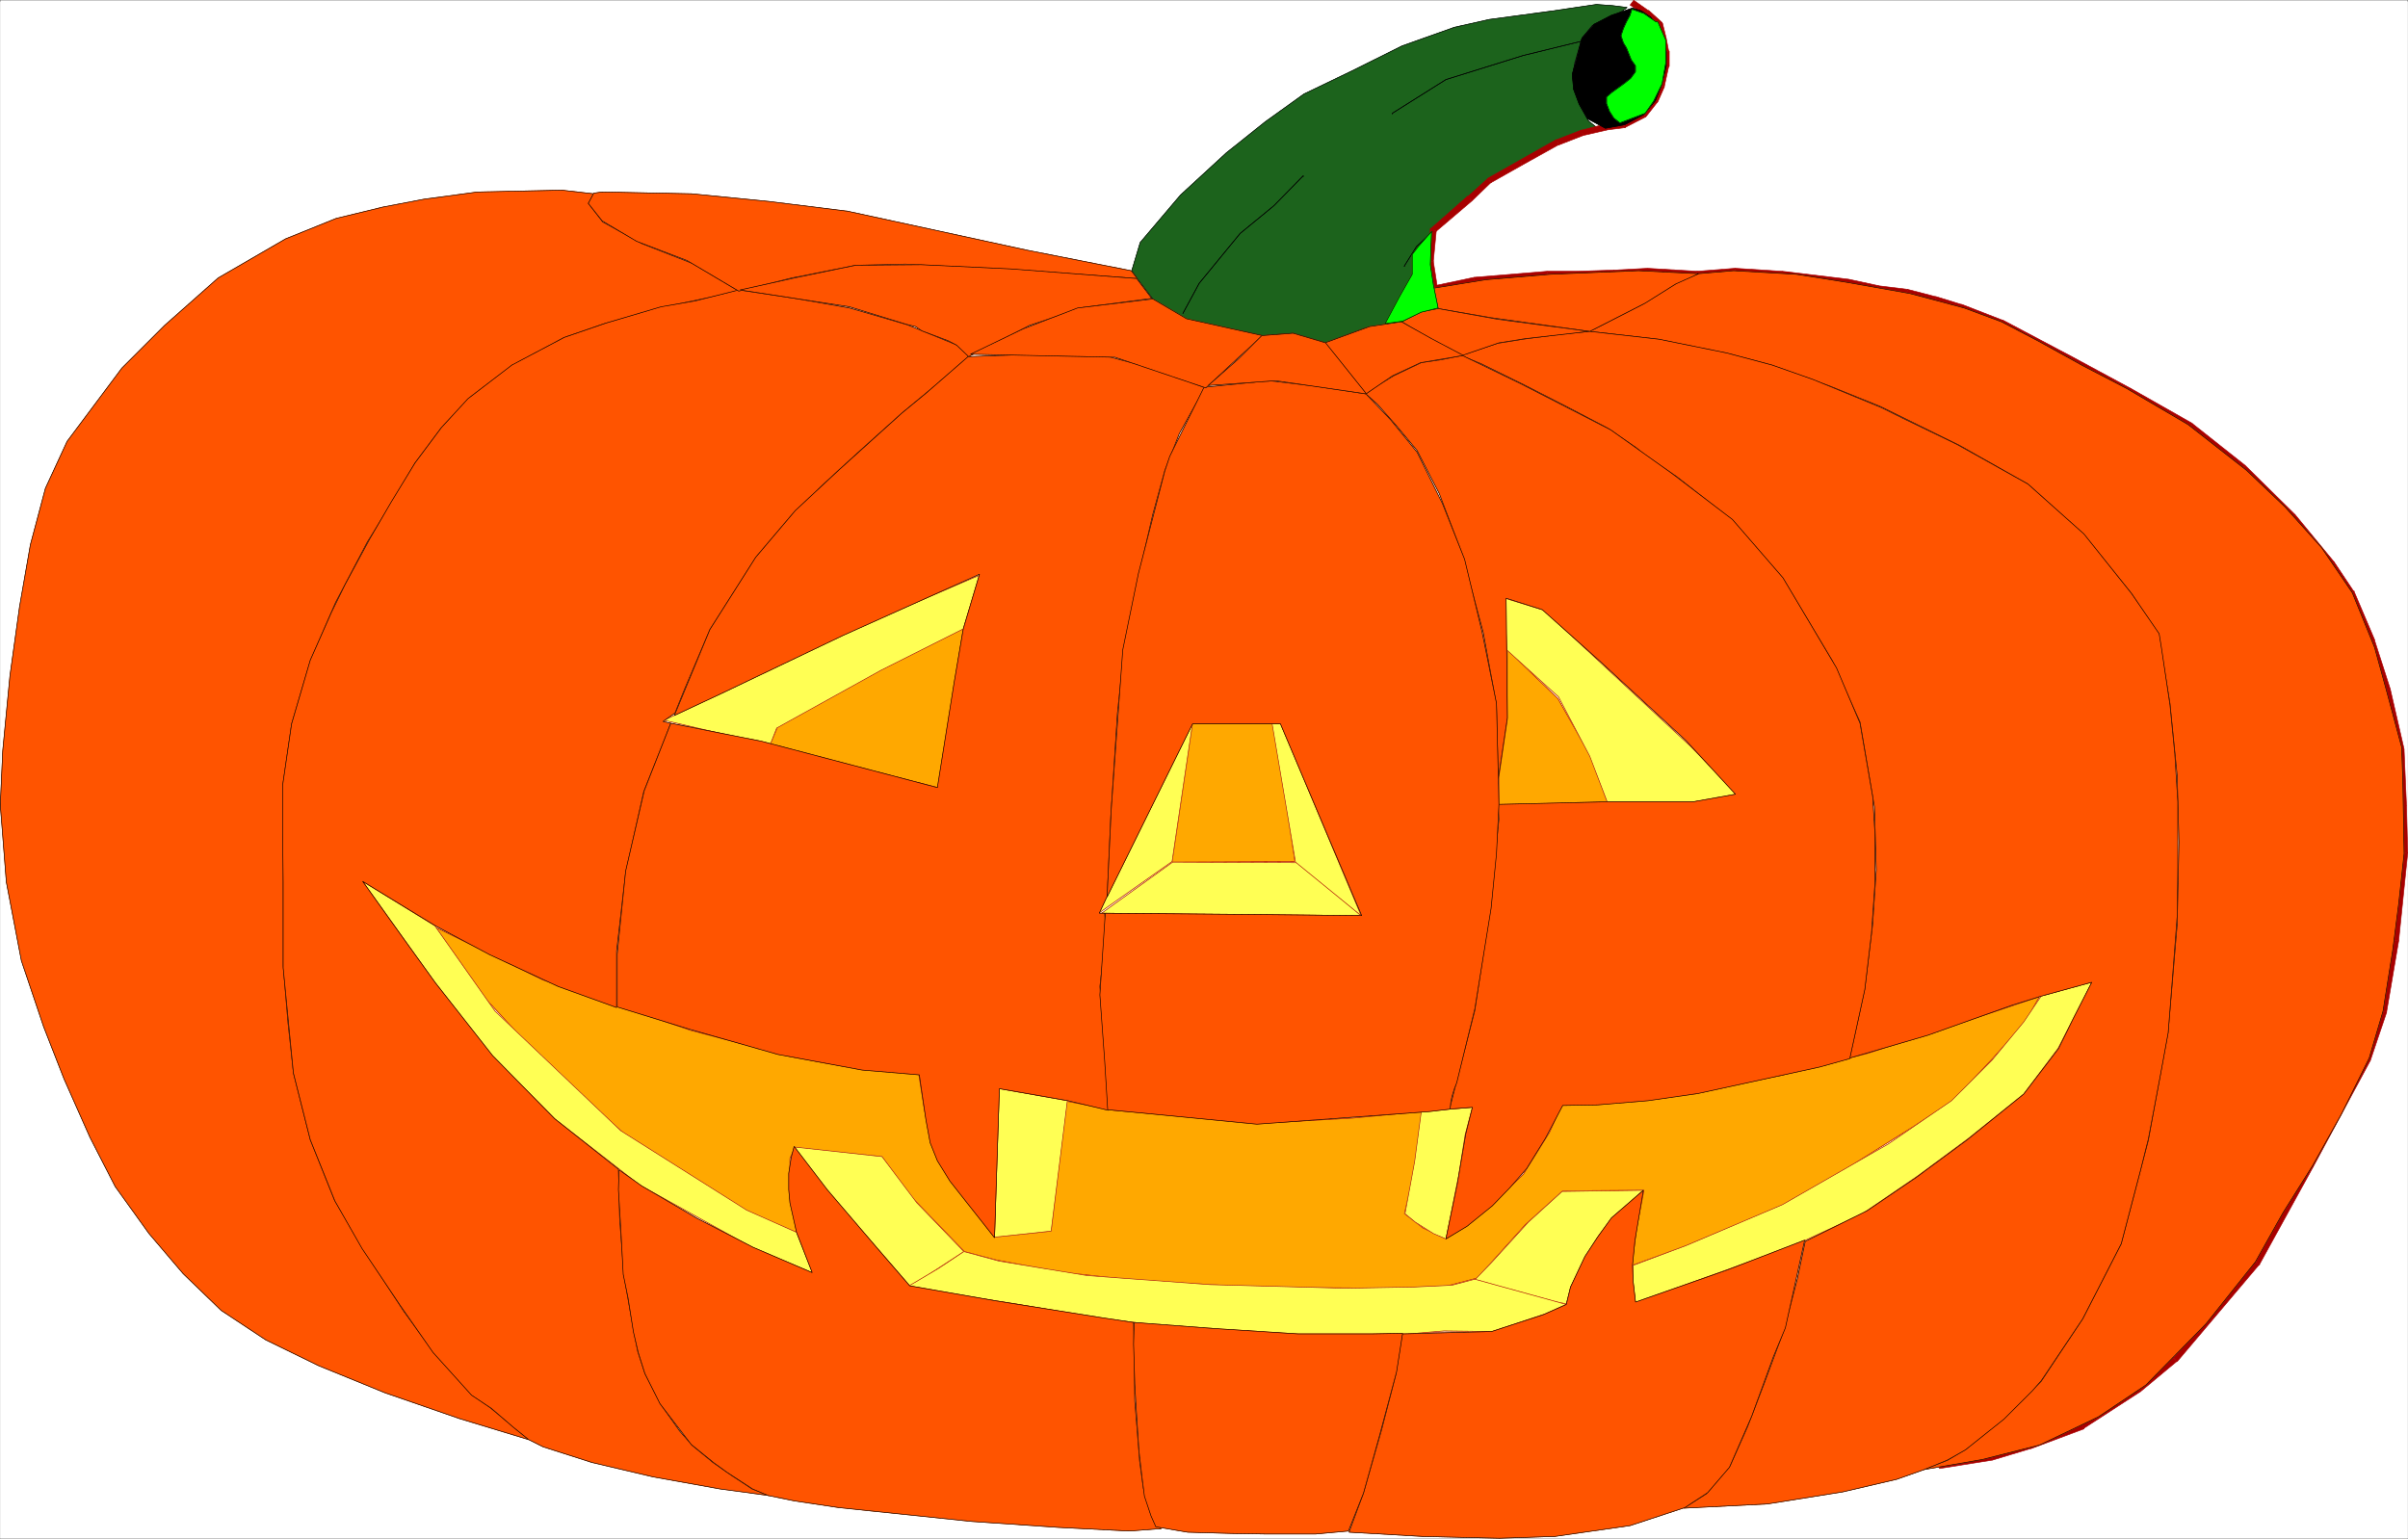
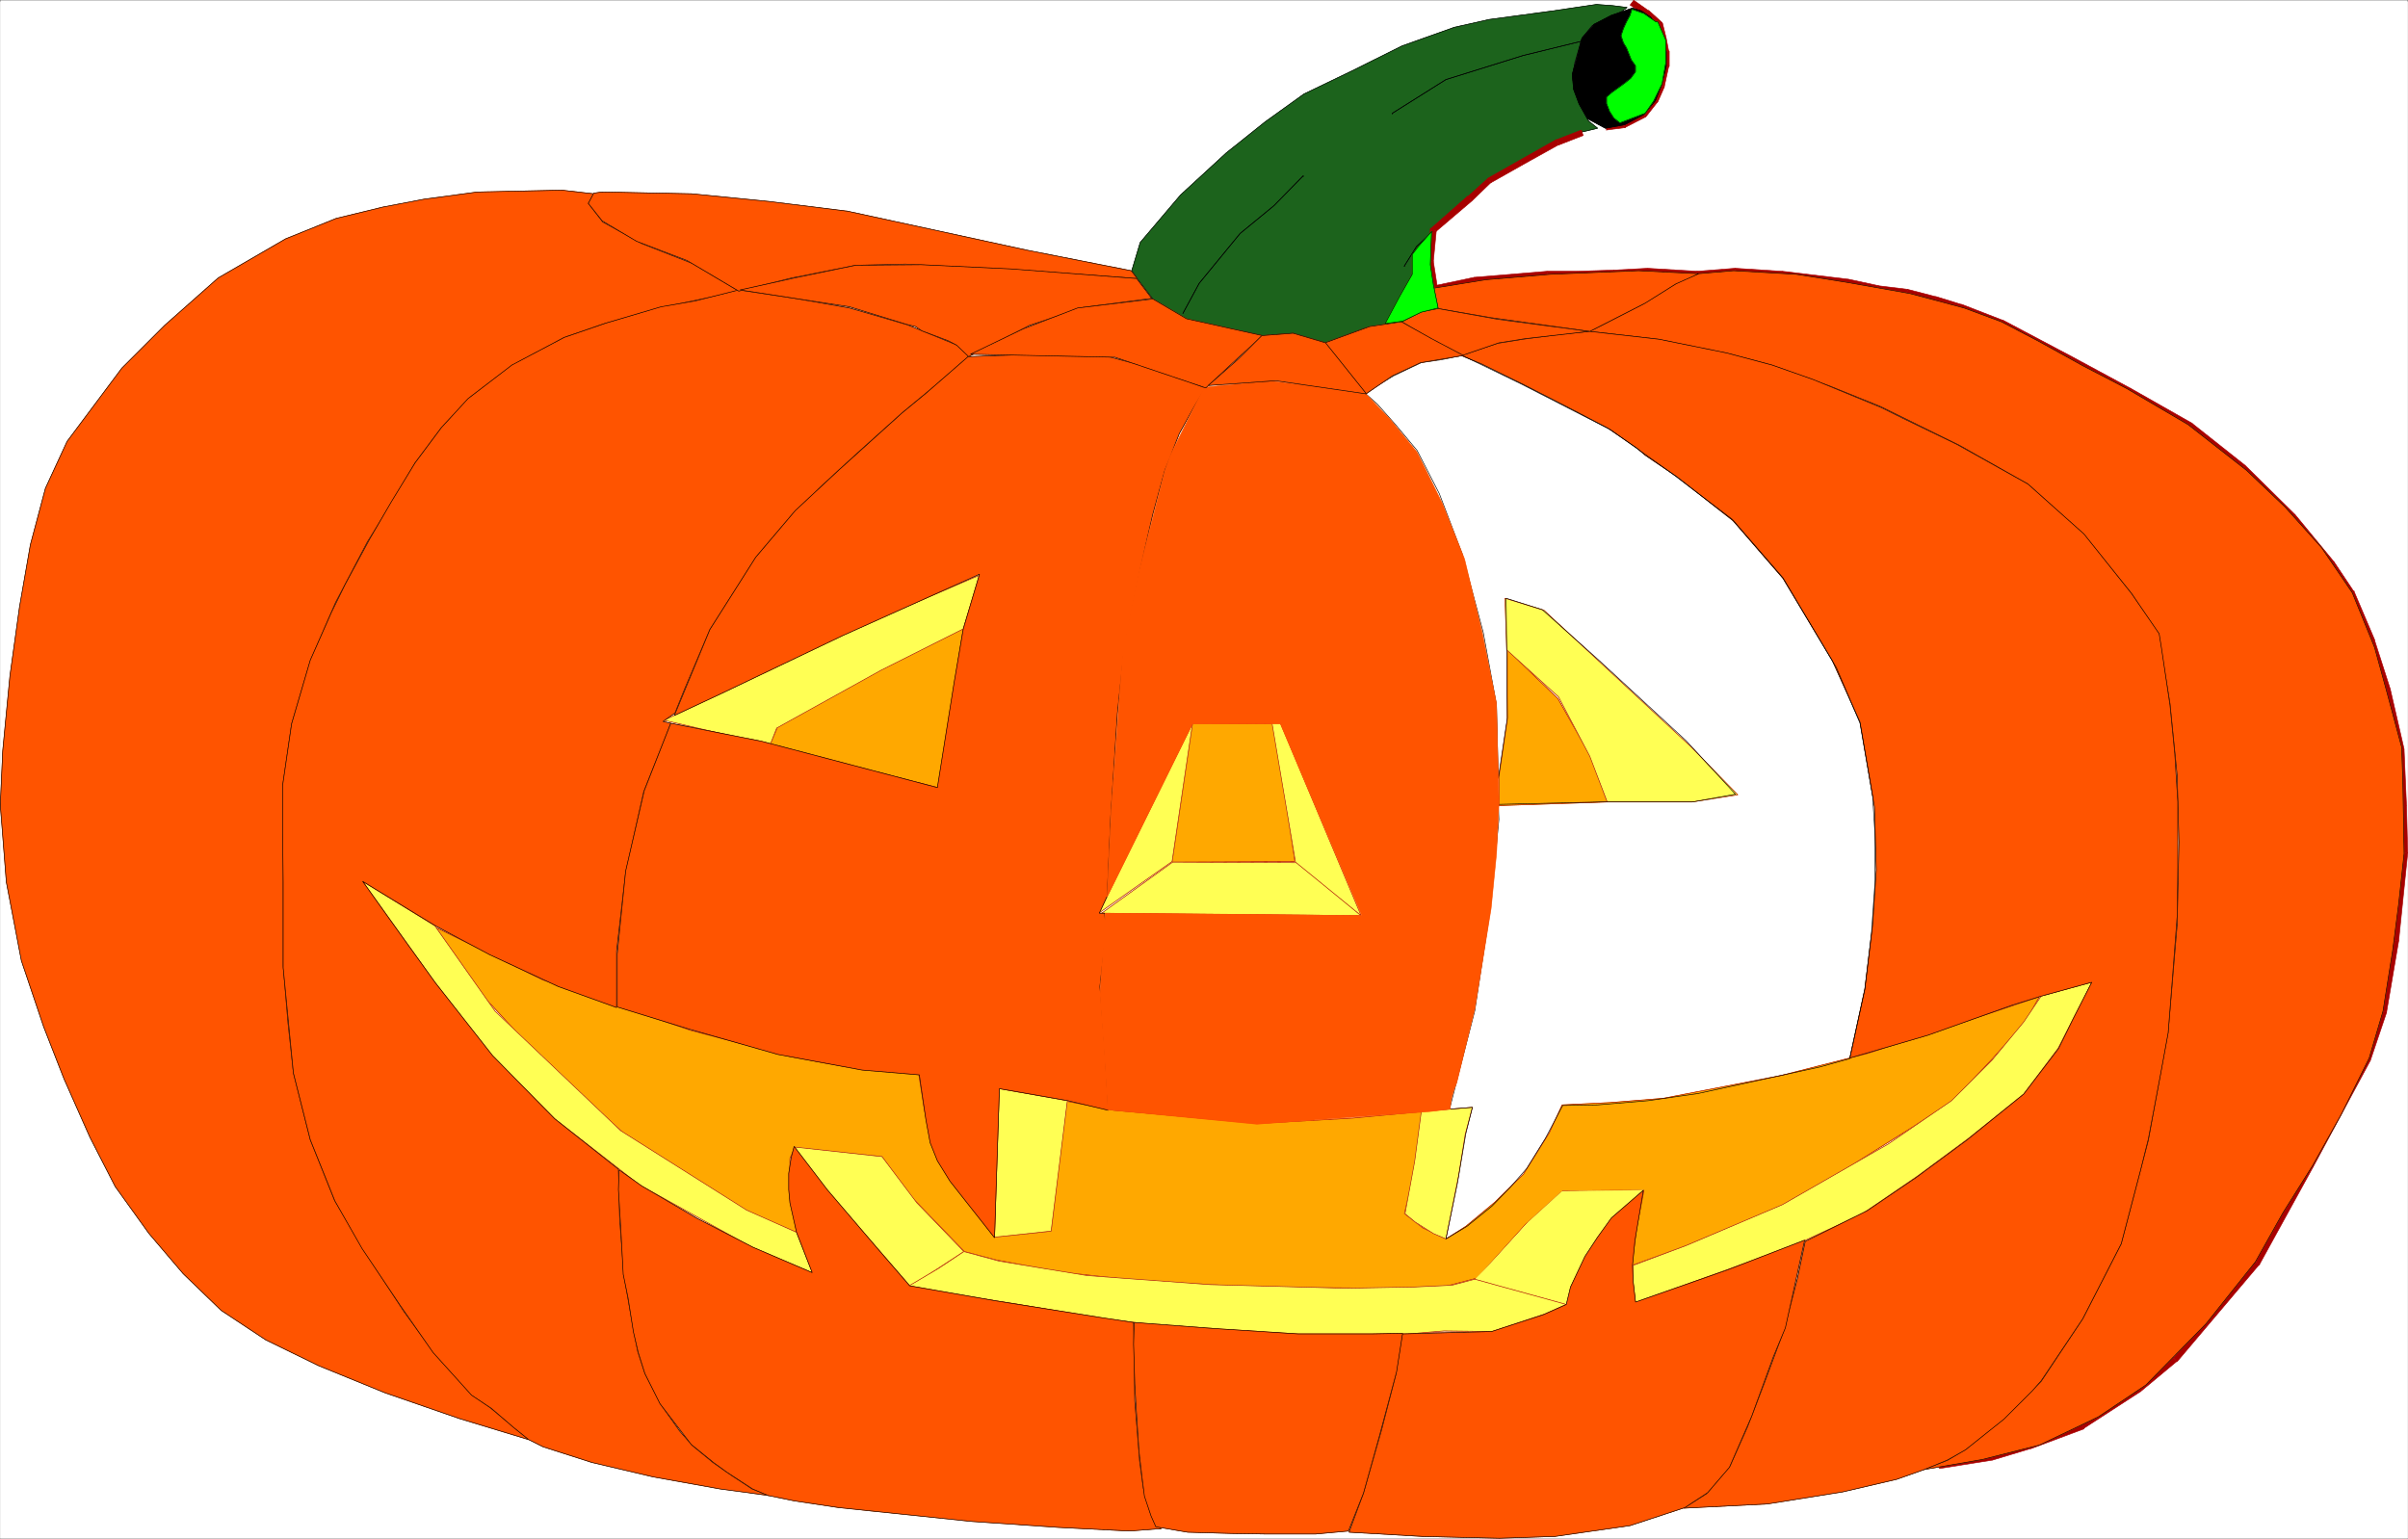
<svg xmlns="http://www.w3.org/2000/svg" width="3997.011" height="2554.129" viewBox="0 0 2997.758 1915.597">
  <rect x="0" y="0" width="2997.758" height="1915.597" fill="#333333" stroke="none" />
  <defs>
    <clipPath id="a">
      <path d="M0 0h2997.016v1913.082H0Zm0 0" />
    </clipPath>
  </defs>
  <path style="fill:#fff;fill-opacity:1;fill-rule:nonzero;stroke:none" d="M0 1913.082h2997.016V-1.84H0Zm0 0" transform="translate(.371 2.143)" />
  <g clip-path="url(#a)" transform="translate(.371 2.143)">
    <path style="fill:#fff;fill-opacity:1;fill-rule:evenodd;stroke:#fff;stroke-width:.19;stroke-linecap:square;stroke-linejoin:bevel;stroke-miterlimit:10;stroke-opacity:1" d="M0 .25h766.5V490H0Zm0 0" transform="matrix(3.91 0 0 -3.91 0 1914.06)" />
  </g>
  <path style="fill:#1c631c;fill-opacity:1;fill-rule:evenodd;stroke:#1c631c;stroke-width:.19;stroke-linecap:square;stroke-linejoin:bevel;stroke-miterlimit:10;stroke-opacity:1" d="m362.94 412.87 12.84 15.12 14.56 13.4 12.46 9.95 12.26 8.8 15.52 7.47 15.71 7.84 16.68 5.94 11.11 2.49 19.93 2.68 14.18 2.1 5.17-.38 4.6-.58-3.45-2.48-7.66-3.26-3.26-4.02-2.3-7.84-.77-4.79 2.3-8.61 2.88-5.17 2.87-2.29-7.28-1.73-9.96-4.4-17.44-10.33-7.28-6.89-5.94-4.79-4.79-4.4-.39-10.33.96-8.04 1.34-6.51-5.94-1.15-5.56-3.06-11.49-1.91-12.84-4.79-10.35 3.06-9.77-.76-24.91 5.36-9.97 6.31-4.98 6.51-1.73 2.49zm0 0" transform="matrix(3.91 0 0 -3.91 .371 1916.203)" />
  <path style="fill:none;stroke:#000;stroke-width:.19;stroke-linecap:square;stroke-linejoin:bevel;stroke-miterlimit:10;stroke-opacity:1" d="m362.94 412.87 12.84 15.12 14.56 13.4 12.46 9.95 12.26 8.8 15.52 7.47 15.71 7.84 16.68 5.94 11.11 2.49 19.93 2.68 14.18 2.1 5.17-.38 4.6-.58-3.45-2.48-7.66-3.26-3.26-4.02-2.3-7.84-.77-4.79 2.3-8.61 2.88-5.17 2.87-2.29-7.28-1.73-9.96-4.4-17.44-10.33-7.28-6.89-5.94-4.79-4.79-4.4-.39-10.33.96-8.04 1.34-6.51-5.94-1.15-5.56-3.06-11.49-1.91-12.84-4.79-10.35 3.06-9.77-.76-24.91 5.36-9.97 6.31-4.98 6.51-1.73 2.49zm0 0" transform="matrix(3.91 0 0 -3.91 .371 1916.203)" />
  <path style="fill:#ffa800;fill-opacity:1;fill-rule:evenodd;stroke:#ffa800;stroke-width:.19;stroke-linecap:square;stroke-linejoin:bevel;stroke-miterlimit:10;stroke-opacity:1" d="m400.11 132.31-24.33 2.29-21.27 1.92-14.95 2.87-4.98-41.34-18.02-1.92-14.75 18.95-5.37 10.72-2.3 11.29-1.72 10.91-13.03 1.15-11.88 1.53-15.71 2.87-32.01 8.42-47.14 16.08-33.91 16.65 16.28-23.16 11.5-12.44 17.63-17.23 14.18-12.44 24.34-15.5 13.6-8.99 17.25-7.27-1.72 9.56-.39 8.62v5.36l1.53 3.44 27.79-2.87 9.58-13.01 16.67-17.23 10.16-2.68 20.31-3.83 22.61-2.48 32-1.92 24.72-.57 26.26-.19 17.63.76 9.58 2.49 15.33 17.03 11.88 10.72 25.87.19-2.3-12.05-1.53-11.87 16.86 6.12 30.66 12.83 20.69 11.86 21.08 13.21 13.03 8.61 12.46 13.2 10.35 11.68 4.6 8.04-25.11-8.42-29.32-9.57-27.78-7.08-37.56-7.28-16.67-1.34-15.52-.76-4.03-8.81-8.24-13.2-9.2-9-9.19-7.65-6.33-4.02-7.28 3.45-5.94 4.59 3.83 17.03 2.11 15.5-22.42-2.1zm0 0" transform="matrix(3.91 0 0 -3.91 .371 1916.203)" />
  <path style="fill:none;stroke:#a80000;stroke-width:.19;stroke-linecap:square;stroke-linejoin:bevel;stroke-miterlimit:10;stroke-opacity:1" d="m400.11 132.31-24.33 2.29-21.27 1.92-14.95 2.87-4.98-41.34-18.02-1.92-14.75 18.95-5.37 10.72-2.3 11.29-1.72 10.91-13.03 1.15-11.88 1.53-15.71 2.87-32.01 8.42-47.14 16.08-33.91 16.65 16.28-23.16 11.5-12.44 17.63-17.23 14.18-12.44 24.34-15.5 13.6-8.99 17.25-7.27-1.72 9.56-.39 8.62v5.36l1.53 3.44 27.79-2.87 9.58-13.01 16.67-17.23 10.16-2.68 20.31-3.83 22.61-2.48 32-1.92 24.72-.57 26.26-.19 17.63.76 9.58 2.49 15.33 17.03 11.88 10.72 25.87.19-2.3-12.05-1.53-11.87 16.86 6.12 30.66 12.83 20.69 11.86 21.08 13.21 13.03 8.61 12.46 13.2 10.35 11.68 4.6 8.04-25.11-8.42-29.32-9.57-27.78-7.08-37.56-7.28-16.67-1.34-15.52-.76-4.03-8.81-8.24-13.2-9.2-9-9.19-7.65-6.33-4.02-7.28 3.45-5.94 4.59 3.83 17.03 2.11 15.5-22.42-2.1zm0 0" transform="matrix(3.91 0 0 -3.91 .371 1916.203)" />
  <path style="fill:#ffa800;fill-opacity:1;fill-rule:evenodd;stroke:#ffa800;stroke-width:.19;stroke-linecap:square;stroke-linejoin:bevel;stroke-miterlimit:10;stroke-opacity:1" d="m379.61 259.77 25.87-.19 6.71-43.83-39.1-.19zm0 0" transform="matrix(3.91 0 0 -3.91 .371 1916.203)" />
  <path style="fill:none;stroke:#a80000;stroke-width:.19;stroke-linecap:square;stroke-linejoin:bevel;stroke-miterlimit:10;stroke-opacity:1" d="m379.61 259.77 25.87-.19 6.71-43.83-39.1-.19zm0 0" transform="matrix(3.91 0 0 -3.91 .371 1916.203)" />
  <path style="fill:#ffa800;fill-opacity:1;fill-rule:evenodd;stroke:#ffa800;stroke-width:.19;stroke-linecap:square;stroke-linejoin:bevel;stroke-miterlimit:10;stroke-opacity:1" d="m479.83 283.12 5.75-5.55 10.35-9.96 10.34-18.37 5.37-14.54-34.49-1.15v9.18l2.68 18.18zm0 0" transform="matrix(3.91 0 0 -3.91 .371 1916.203)" />
  <path style="fill:none;stroke:#a80000;stroke-width:.19;stroke-linecap:square;stroke-linejoin:bevel;stroke-miterlimit:10;stroke-opacity:1" d="m479.83 283.12 5.75-5.55 10.35-9.96 10.34-18.37 5.37-14.54-34.49-1.15v9.18l2.68 18.18zm0 0" transform="matrix(3.91 0 0 -3.91 .371 1916.203)" />
  <path style="fill:#ffa800;fill-opacity:1;fill-rule:evenodd;stroke:#ffa800;stroke-width:.19;stroke-linecap:square;stroke-linejoin:bevel;stroke-miterlimit:10;stroke-opacity:1" d="m245.09 252.88 53.46-13.59 8.05 50.72-30.09-15.12-28.93-16.08zm0 0" transform="matrix(3.91 0 0 -3.91 .371 1916.203)" />
  <path style="fill:none;stroke:#a80000;stroke-width:.19;stroke-linecap:square;stroke-linejoin:bevel;stroke-miterlimit:10;stroke-opacity:1" d="m245.09 252.88 53.46-13.59 8.05 50.72-30.09-15.12-28.93-16.08zm0 0" transform="matrix(3.91 0 0 -3.91 .371 1916.203)" />
  <path style="fill:#ffff54;fill-opacity:1;fill-rule:evenodd;stroke:#ffff54;stroke-width:.19;stroke-linecap:square;stroke-linejoin:bevel;stroke-miterlimit:10;stroke-opacity:1" d="m350.67 199.29 22.62 16.27 40.05-.19 19.92-16.85zm0 0" transform="matrix(3.91 0 0 -3.91 .371 1916.203)" />
  <path style="fill:none;stroke:#a80000;stroke-width:.19;stroke-linecap:square;stroke-linejoin:bevel;stroke-miterlimit:10;stroke-opacity:1" d="m350.67 199.29 22.62 16.27 40.05-.19 19.92-16.85zm0 0" transform="matrix(3.91 0 0 -3.91 .371 1916.203)" />
  <path style="fill:#ffff54;fill-opacity:1;fill-rule:evenodd;stroke:#ffff54;stroke-width:.19;stroke-linecap:square;stroke-linejoin:bevel;stroke-miterlimit:10;stroke-opacity:1" d="m433.26 198.52-25.67 61.25h-2.69l7.48-44.21zm0 0" transform="matrix(3.91 0 0 -3.91 .371 1916.203)" />
  <path style="fill:none;stroke:#a80000;stroke-width:.19;stroke-linecap:square;stroke-linejoin:bevel;stroke-miterlimit:10;stroke-opacity:1" d="m433.26 198.52-25.67 61.25h-2.69l7.48-44.21zM306.98 91.54l-16.67-10.72 13.42-2.87 18.39-3.06 23.95-3.64 22.81-3.63 11.69-.96 34.11-1.34 35.26.38 17.43.39v-.19" transform="matrix(3.91 0 0 -3.91 .371 1916.203)" />
  <path style="fill:#a80000;fill-opacity:1;fill-rule:evenodd;stroke:#a80000;stroke-width:.19;stroke-linecap:square;stroke-linejoin:bevel;stroke-miterlimit:10;stroke-opacity:1" d="M524.86 486.75h-.19l-4.6 3.25-1.15-1.53 4.79-3.25v.19zm0 0" transform="matrix(3.91 0 0 -3.91 .371 1916.203)" />
  <path style="fill:#a80000;fill-opacity:1;fill-rule:evenodd;stroke:#a80000;stroke-width:.19;stroke-linecap:square;stroke-linejoin:bevel;stroke-miterlimit:10;stroke-opacity:1" d="m529.27 482.54-.39.57-4.02 3.64-1.15-1.34 4.03-3.64-.39.38 1.92.39-.19.38-.2.19zm0 0" transform="matrix(3.91 0 0 -3.91 .371 1916.203)" />
  <path style="fill:#a80000;fill-opacity:1;fill-rule:evenodd;stroke:#a80000;stroke-width:.19;stroke-linecap:square;stroke-linejoin:bevel;stroke-miterlimit:10;stroke-opacity:1" d="m530.42 477.94-1.15 4.6-1.92-.39 1.34-4.59zm.96-4.21-.2.19-.76 4.02-1.73-.38.77-4.02v.19h1.92-.2v.19zm0 0" transform="matrix(3.91 0 0 -3.91 .371 1916.203)" />
  <path style="fill:#a80000;fill-opacity:1;fill-rule:evenodd;stroke:#a80000;stroke-width:.19;stroke-linecap:square;stroke-linejoin:bevel;stroke-miterlimit:10;stroke-opacity:1" d="m531.18 468.76.2.19v4.78h-1.92v-4.78.19l1.72-.38v.19h.2zm0 0" transform="matrix(3.91 0 0 -3.91 .371 1916.203)" />
  <path style="fill:#a80000;fill-opacity:1;fill-rule:evenodd;stroke:#a80000;stroke-width:.19;stroke-linecap:square;stroke-linejoin:bevel;stroke-miterlimit:10;stroke-opacity:1" d="M529.84 462.44v.19l1.34 6.13-1.72.38-1.34-6.12v.19zm0 0" transform="matrix(3.91 0 0 -3.91 .371 1916.203)" />
  <path style="fill:#a80000;fill-opacity:1;fill-rule:evenodd;stroke:#a80000;stroke-width:.19;stroke-linecap:square;stroke-linejoin:bevel;stroke-miterlimit:10;stroke-opacity:1" d="m527.54 457.46.2.2 2.1 4.78-1.72.77-2.11-4.79.19.19 1.34-1.15.2.2zm0 0" transform="matrix(3.91 0 0 -3.91 .371 1916.203)" />
  <path style="fill:#a80000;fill-opacity:1;fill-rule:evenodd;stroke:#a80000;stroke-width:.19;stroke-linecap:square;stroke-linejoin:bevel;stroke-miterlimit:10;stroke-opacity:1" d="m523.9 452.87.19.19 3.45 4.4-1.34 1.15-3.45-4.4.19.19.96-1.53.19.19zm0 0" transform="matrix(3.91 0 0 -3.91 .371 1916.203)" />
  <path style="fill:#a80000;fill-opacity:1;fill-rule:evenodd;stroke:#a80000;stroke-width:.19;stroke-linecap:square;stroke-linejoin:bevel;stroke-miterlimit:10;stroke-opacity:1" d="m517.2 449.43.38.19 6.32 3.25-.96 1.53-6.32-3.25.38.19.2-1.91h.19l.19.19zm0 0" transform="matrix(3.91 0 0 -3.91 .371 1916.203)" />
  <path style="fill:#a80000;fill-opacity:1;fill-rule:evenodd;stroke:#a80000;stroke-width:.19;stroke-linecap:square;stroke-linejoin:bevel;stroke-miterlimit:10;stroke-opacity:1" d="M511.45 448.66h-.19l5.94.77-.2 1.91-5.94-.76zm0 0" transform="matrix(3.91 0 0 -3.91 .371 1916.203)" />
-   <path style="fill:#a80000;fill-opacity:1;fill-rule:evenodd;stroke:#a80000;stroke-width:.19;stroke-linecap:square;stroke-linejoin:bevel;stroke-miterlimit:10;stroke-opacity:1" d="m503.97 446.94 7.48 1.72-.39 1.92-7.47-1.92h-.19zm0 0" transform="matrix(3.91 0 0 -3.91 .371 1916.203)" />
  <path style="fill:#a80000;fill-opacity:1;fill-rule:evenodd;stroke:#a80000;stroke-width:.19;stroke-linecap:square;stroke-linejoin:bevel;stroke-miterlimit:10;stroke-opacity:1" d="m496.31 444.07-.19-.19 7.85 3.06-.57 1.72-7.86-3.06h-.19zm0 0" transform="matrix(3.91 0 0 -3.91 .371 1916.203)" />
  <path style="fill:#a80000;fill-opacity:1;fill-rule:evenodd;stroke:#a80000;stroke-width:.19;stroke-linecap:square;stroke-linejoin:bevel;stroke-miterlimit:10;stroke-opacity:1" d="m484.62 437.56 11.69 6.51-.96 1.53-11.5-6.51zm0 0" transform="matrix(3.91 0 0 -3.91 .371 1916.203)" />
  <path style="fill:#a80000;fill-opacity:1;fill-rule:evenodd;stroke:#a80000;stroke-width:.19;stroke-linecap:square;stroke-linejoin:bevel;stroke-miterlimit:10;stroke-opacity:1" d="m474.66 432.01-.2-.19 10.16 5.74-.77 1.53-10.15-5.74-.19-.19.19.19-.19-.19zm0 0" transform="matrix(3.91 0 0 -3.91 .371 1916.203)" />
  <path style="fill:#a80000;fill-opacity:1;fill-rule:evenodd;stroke:#a80000;stroke-width:.19;stroke-linecap:square;stroke-linejoin:bevel;stroke-miterlimit:10;stroke-opacity:1" d="m468.52 426.08 6.14 5.93-1.15 1.15-6.33-5.74v.19zm0 0" transform="matrix(3.91 0 0 -3.91 .371 1916.203)" />
  <path style="fill:#a80000;fill-opacity:1;fill-rule:evenodd;stroke:#a80000;stroke-width:.19;stroke-linecap:square;stroke-linejoin:bevel;stroke-miterlimit:10;stroke-opacity:1" d="m457.22 416.7-.39-.57 11.69 9.95-1.34 1.53-11.5-10.14-.38-.58.38.58-.38-.2v-.38zm0 0" transform="matrix(3.91 0 0 -3.91 .371 1916.203)" />
  <path style="fill:#a80000;fill-opacity:1;fill-rule:evenodd;stroke:#a80000;stroke-width:.19;stroke-linecap:square;stroke-linejoin:bevel;stroke-miterlimit:10;stroke-opacity:1" d="M456.26 406.94v-.19l.96 9.95-1.92.19-.77-9.95v-.19.19h-.19l.19-.19zm0 0" transform="matrix(3.91 0 0 -3.91 .371 1916.203)" />
  <path style="fill:#a80000;fill-opacity:1;fill-rule:evenodd;stroke:#a80000;stroke-width:.19;stroke-linecap:square;stroke-linejoin:bevel;stroke-miterlimit:10;stroke-opacity:1" d="m456.64 399.09.96-.76-1.34 8.61-1.73-.19 1.35-8.61.95-.77-.95.77.19-.96.76.19zm0 0" transform="matrix(3.91 0 0 -3.91 .371 1916.203)" />
  <path style="fill:#a80000;fill-opacity:1;fill-rule:evenodd;stroke:#a80000;stroke-width:.19;stroke-linecap:square;stroke-linejoin:bevel;stroke-miterlimit:10;stroke-opacity:1" d="m469.29 401.77-12.65-2.68.19-1.72 12.84 2.68h-.19zm0 0" transform="matrix(3.91 0 0 -3.91 .371 1916.203)" />
  <path style="fill:#a80000;fill-opacity:1;fill-rule:evenodd;stroke:#a80000;stroke-width:.19;stroke-linecap:square;stroke-linejoin:bevel;stroke-miterlimit:10;stroke-opacity:1" d="m492.48 403.69-23.19-1.92.19-1.72 23.19 1.72h-.19zm0 0" transform="matrix(3.91 0 0 -3.91 .371 1916.203)" />
  <path style="fill:#a80000;fill-opacity:1;fill-rule:evenodd;stroke:#a80000;stroke-width:.19;stroke-linecap:square;stroke-linejoin:bevel;stroke-miterlimit:10;stroke-opacity:1" d="M501.87 403.69h-9.39v-1.92l9.39.19zm11.88.38-11.88-.38v-1.73l11.88.39h.19zm0 0" transform="matrix(3.91 0 0 -3.91 .371 1916.203)" />
  <path style="fill:#a80000;fill-opacity:1;fill-rule:evenodd;stroke:#a80000;stroke-width:.19;stroke-linecap:square;stroke-linejoin:bevel;stroke-miterlimit:10;stroke-opacity:1" d="m524.48 404.64-10.73-.57.19-1.72 10.54.57zm15.71-.95h.19l-15.9.95v-1.72l15.71-.96h.19zm0 0" transform="matrix(3.91 0 0 -3.91 .371 1916.203)" />
  <path style="fill:#a80000;fill-opacity:1;fill-rule:evenodd;stroke:#a80000;stroke-width:.19;stroke-linecap:square;stroke-linejoin:bevel;stroke-miterlimit:10;stroke-opacity:1" d="M552.45 404.64h-.19l-12.07-.95.19-1.73 12.07.96h-.19zm0 0" transform="matrix(3.91 0 0 -3.91 .371 1916.203)" />
  <path style="fill:#a80000;fill-opacity:1;fill-rule:evenodd;stroke:#a80000;stroke-width:.19;stroke-linecap:square;stroke-linejoin:bevel;stroke-miterlimit:10;stroke-opacity:1" d="M567.4 403.69h-.19l-14.76.95-.19-1.72 14.95-.96zm0 0" transform="matrix(3.91 0 0 -3.91 .371 1916.203)" />
  <path style="fill:#a80000;fill-opacity:1;fill-rule:evenodd;stroke:#a80000;stroke-width:.19;stroke-linecap:square;stroke-linejoin:bevel;stroke-miterlimit:10;stroke-opacity:1" d="M588.29 401.2h-.19l-20.7 2.49-.19-1.73 20.7-2.48zm9.58-2.11h.19l-9.77 2.11-.38-1.72 9.77-2.11zm0 0" transform="matrix(3.91 0 0 -3.91 .371 1916.203)" />
  <path style="fill:#a80000;fill-opacity:1;fill-rule:evenodd;stroke:#a80000;stroke-width:.19;stroke-linecap:square;stroke-linejoin:bevel;stroke-miterlimit:10;stroke-opacity:1" d="m607.26 397.94-9.39 1.15-.19-1.72 9.39-1.34h-.19zm0 0" transform="matrix(3.91 0 0 -3.91 .371 1916.203)" />
  <path style="fill:#a80000;fill-opacity:1;fill-rule:evenodd;stroke:#a80000;stroke-width:.19;stroke-linecap:square;stroke-linejoin:bevel;stroke-miterlimit:10;stroke-opacity:1" d="M616.27 395.65h-.2l-8.81 2.29-.38-1.91 9-2.3h-.19zm0 0" transform="matrix(3.91 0 0 -3.91 .371 1916.203)" />
  <path style="fill:#a80000;fill-opacity:1;fill-rule:evenodd;stroke:#a80000;stroke-width:.19;stroke-linecap:square;stroke-linejoin:bevel;stroke-miterlimit:10;stroke-opacity:1" d="M624.51 393.16h-.2l-8.04 2.49-.58-1.92 8.24-2.29h-.19zm0 0" transform="matrix(3.91 0 0 -3.91 .371 1916.203)" />
  <path style="fill:#a80000;fill-opacity:1;fill-rule:evenodd;stroke:#a80000;stroke-width:.19;stroke-linecap:square;stroke-linejoin:bevel;stroke-miterlimit:10;stroke-opacity:1" d="M637.54 388.18h-.2l-12.83 4.98-.77-1.72 13.03-4.79h-.19zm0 0" transform="matrix(3.91 0 0 -3.91 .371 1916.203)" />
  <path style="fill:#a80000;fill-opacity:1;fill-rule:evenodd;stroke:#a80000;stroke-width:.19;stroke-linecap:square;stroke-linejoin:bevel;stroke-miterlimit:10;stroke-opacity:1" d="m659.57 376.51-22.03 11.67-.96-1.53 22.04-11.67zm0 0" transform="matrix(3.91 0 0 -3.91 .371 1916.203)" />
  <path style="fill:#a80000;fill-opacity:1;fill-rule:evenodd;stroke:#a80000;stroke-width:.19;stroke-linecap:square;stroke-linejoin:bevel;stroke-miterlimit:10;stroke-opacity:1" d="m678.35 366.37-18.78 10.14-.95-1.53 18.97-10.14zm0 0" transform="matrix(3.91 0 0 -3.91 .371 1916.203)" />
  <path style="fill:#a80000;fill-opacity:1;fill-rule:evenodd;stroke:#a80000;stroke-width:.19;stroke-linecap:square;stroke-linejoin:bevel;stroke-miterlimit:10;stroke-opacity:1" d="m698.09 355.08-.19.19-19.55 11.1-.76-1.53 19.35-11.3v.2zm0 0" transform="matrix(3.91 0 0 -3.91 .371 1916.203)" />
  <path style="fill:#a80000;fill-opacity:1;fill-rule:evenodd;stroke:#a80000;stroke-width:.19;stroke-linecap:square;stroke-linejoin:bevel;stroke-miterlimit:10;stroke-opacity:1" d="m714.76 341.87-16.67 13.21-1.15-1.34 16.67-13.21zm0 0" transform="matrix(3.91 0 0 -3.91 .371 1916.203)" />
  <path style="fill:#a80000;fill-opacity:1;fill-rule:evenodd;stroke:#a80000;stroke-width:.19;stroke-linecap:square;stroke-linejoin:bevel;stroke-miterlimit:10;stroke-opacity:1" d="m730.67 326.18-15.91 15.69-1.15-1.34 15.71-15.5zm0 0" transform="matrix(3.91 0 0 -3.91 .371 1916.203)" />
  <path style="fill:#a80000;fill-opacity:1;fill-rule:evenodd;stroke:#a80000;stroke-width:.19;stroke-linecap:square;stroke-linejoin:bevel;stroke-miterlimit:10;stroke-opacity:1" d="m743.12 311.06-12.45 15.12-1.35-1.15 12.46-15.12h-.19zm0 0" transform="matrix(3.91 0 0 -3.91 .371 1916.203)" />
  <path style="fill:#a80000;fill-opacity:1;fill-rule:evenodd;stroke:#a80000;stroke-width:.19;stroke-linecap:square;stroke-linejoin:bevel;stroke-miterlimit:10;stroke-opacity:1" d="m749.45 301.68-.2.19-6.13 9.19-1.53-1.15 6.32-9-.19.2 1.73.57v.19h-.2zm0 0" transform="matrix(3.91 0 0 -3.91 .371 1916.203)" />
  <path style="fill:#a80000;fill-opacity:1;fill-rule:evenodd;stroke:#a80000;stroke-width:.19;stroke-linecap:square;stroke-linejoin:bevel;stroke-miterlimit:10;stroke-opacity:1" d="M755.96 286.18v.19l-6.51 15.31-1.73-.57 6.71-15.51v.19Zm0 0" transform="matrix(3.91 0 0 -3.91 .371 1916.203)" />
  <path style="fill:#a80000;fill-opacity:1;fill-rule:evenodd;stroke:#a80000;stroke-width:.19;stroke-linecap:square;stroke-linejoin:bevel;stroke-miterlimit:10;stroke-opacity:1" d="m760.94 270.68-4.98 15.5-1.53-.39 4.79-15.69v.19zm0 0" transform="matrix(3.91 0 0 -3.91 .371 1916.203)" />
  <path style="fill:#a80000;fill-opacity:1;fill-rule:evenodd;stroke:#a80000;stroke-width:.19;stroke-linecap:square;stroke-linejoin:bevel;stroke-miterlimit:10;stroke-opacity:1" d="M765.35 251.35v.19l-4.41 19.14-1.72-.39 4.21-19.14v.2zm0 0" transform="matrix(3.91 0 0 -3.91 .371 1916.203)" />
  <path style="fill:#a80000;fill-opacity:1;fill-rule:evenodd;stroke:#a80000;stroke-width:.19;stroke-linecap:square;stroke-linejoin:bevel;stroke-miterlimit:10;stroke-opacity:1" d="m766.12 233.55-.77 17.8h-1.92l.96-17.8zm.38-15.12v.19l-.38 14.93h-1.73l.19-14.93Zm0 0" transform="matrix(3.91 0 0 -3.91 .371 1916.203)" />
  <path style="fill:#a80000;fill-opacity:1;fill-rule:evenodd;stroke:#a80000;stroke-width:.19;stroke-linecap:square;stroke-linejoin:bevel;stroke-miterlimit:10;stroke-opacity:1" d="m763.63 190.49 2.87 27.94-1.92.19-2.87-27.94zm0 0" transform="matrix(3.91 0 0 -3.91 .371 1916.203)" />
  <path style="fill:#a80000;fill-opacity:1;fill-rule:evenodd;stroke:#a80000;stroke-width:.19;stroke-linecap:square;stroke-linejoin:bevel;stroke-miterlimit:10;stroke-opacity:1" d="M759.79 167.71v.19l3.84 22.59-1.92.19-3.83-22.39h.19zm0 0" transform="matrix(3.91 0 0 -3.91 .371 1916.203)" />
  <path style="fill:#a80000;fill-opacity:1;fill-rule:evenodd;stroke:#a80000;stroke-width:.19;stroke-linecap:square;stroke-linejoin:bevel;stroke-miterlimit:10;stroke-opacity:1" d="m754.62 152.4 5.17 15.31-1.72.58-5.18-15.32v.2zm0 0" transform="matrix(3.91 0 0 -3.91 .371 1916.203)" />
  <path style="fill:#a80000;fill-opacity:1;fill-rule:evenodd;stroke:#a80000;stroke-width:.19;stroke-linecap:square;stroke-linejoin:bevel;stroke-miterlimit:10;stroke-opacity:1" d="m736.41 118.53 18.21 33.87-1.73.77-18.01-33.69zm-17.24-31.2.19.19 17.05 31.01-1.53.95-17.05-31.19v.19l1.34-1.15h.19v.19zm0 0" transform="matrix(3.91 0 0 -3.91 .371 1916.203)" />
  <path style="fill:#a80000;fill-opacity:1;fill-rule:evenodd;stroke:#a80000;stroke-width:.19;stroke-linecap:square;stroke-linejoin:bevel;stroke-miterlimit:10;stroke-opacity:1" d="M692.92 56.52h.19l26.06 30.81-1.34 1.15-26.06-30.81v.19zm0 0" transform="matrix(3.91 0 0 -3.91 .371 1916.203)" />
  <path style="fill:#a80000;fill-opacity:1;fill-rule:evenodd;stroke:#a80000;stroke-width:.19;stroke-linecap:square;stroke-linejoin:bevel;stroke-miterlimit:10;stroke-opacity:1" d="m681.42 46.95 11.5 9.57-1.15 1.34-11.5-9.57h.19zm0 0" transform="matrix(3.91 0 0 -3.91 .371 1916.203)" />
  <path style="fill:#a80000;fill-opacity:1;fill-rule:evenodd;stroke:#a80000;stroke-width:.19;stroke-linecap:square;stroke-linejoin:bevel;stroke-miterlimit:10;stroke-opacity:1" d="M663.41 35.08v.19l18.01 11.68-.96 1.34-17.82-11.48.77-1.73v.19zm0 0" transform="matrix(3.91 0 0 -3.91 .371 1916.203)" />
  <path style="fill:#a80000;fill-opacity:1;fill-rule:evenodd;stroke:#a80000;stroke-width:.19;stroke-linecap:square;stroke-linejoin:bevel;stroke-miterlimit:10;stroke-opacity:1" d="M646.35 28.77h.19l16.87 6.31-.77 1.73-16.86-6.32h.19zm0 0" transform="matrix(3.91 0 0 -3.91 .371 1916.203)" />
  <path style="fill:#a80000;fill-opacity:1;fill-rule:evenodd;stroke:#a80000;stroke-width:.19;stroke-linecap:square;stroke-linejoin:bevel;stroke-miterlimit:10;stroke-opacity:1" d="m634.28 25.13 12.07 3.64-.38 1.72-12.07-3.64h.19zm0 0" transform="matrix(3.91 0 0 -3.91 .371 1916.203)" />
  <path style="fill:#a80000;fill-opacity:1;fill-rule:evenodd;stroke:#a80000;stroke-width:.19;stroke-linecap:square;stroke-linejoin:bevel;stroke-miterlimit:10;stroke-opacity:1" d="M617.42 23.41v-.96l16.86 2.68-.19 1.72-16.87-2.68zm0 0" transform="matrix(3.91 0 0 -3.91 .371 1916.203)" />
  <path style="fill:none;stroke:#000;stroke-width:.19;stroke-linecap:square;stroke-linejoin:bevel;stroke-miterlimit:10;stroke-opacity:1" d="m503.59 476.99-18.78-4.6-24.53-7.65-17.05-10.72v-.19m-66.69-63.54 5.18 9.57 13.03 15.88 10.73 8.81 9.39 9.57v-.2m41.01-17.6-4.99-4.79-3.83-6.12v-.19" transform="matrix(3.91 0 0 -3.91 .371 1916.203)" />
  <path style="fill:#ff5400;fill-opacity:1;fill-rule:evenodd;stroke:#ff5400;stroke-width:.19;stroke-linecap:square;stroke-linejoin:bevel;stroke-miterlimit:10;stroke-opacity:1" d="m455.68 416.32-.38-10.53.96-6.31 1.53-7.47-5.36-1.34-5.94-2.87-5.56-.76 4.6 8.61 4.02 7.08v6.32l1.92 2.48zm0 0" transform="matrix(3.91 0 0 -3.91 .371 1916.203)" />
  <path style="fill:none;stroke:#000;stroke-width:.19;stroke-linecap:square;stroke-linejoin:bevel;stroke-miterlimit:10;stroke-opacity:1" d="m455.68 416.32-.38-10.53.96-6.31 1.53-7.47-5.36-1.34-5.94-2.87-5.56-.76 4.6 8.61 4.02 7.08v6.32l1.92 2.48zm0 0" transform="matrix(3.91 0 0 -3.91 .371 1916.203)" />
  <path style="fill:#ffff54;fill-opacity:1;fill-rule:evenodd;stroke:#ffff54;stroke-width:.19;stroke-linecap:square;stroke-linejoin:bevel;stroke-miterlimit:10;stroke-opacity:1" d="m479.06 299.57 12.46-3.82 46.56-43.26 15.14-15.5-14.56-2.29h-27.02l-5.56 14.54-9.96 18.95-16.48 14.93zm0 0" transform="matrix(3.91 0 0 -3.91 .371 1916.203)" />
  <path style="fill:none;stroke:#a80000;stroke-width:.19;stroke-linecap:square;stroke-linejoin:bevel;stroke-miterlimit:10;stroke-opacity:1" d="m479.06 299.57 12.46-3.82 46.56-43.26 15.14-15.5-14.56-2.29h-27.02l-5.56 14.54-9.96 18.95-16.48 14.93zm0 0" transform="matrix(3.91 0 0 -3.91 .371 1916.203)" />
  <path style="fill:#ffff54;fill-opacity:1;fill-rule:evenodd;stroke:#ffff54;stroke-width:.19;stroke-linecap:square;stroke-linejoin:bevel;stroke-miterlimit:10;stroke-opacity:1" d="m311.77 306.85-1.91-.77-40.63-17.41-57.87-27.95 33.73-7.84 2.11 5.36 33.15 18.37 26.25 13.2zm0 0" transform="matrix(3.91 0 0 -3.91 .371 1916.203)" />
  <path style="fill:none;stroke:#a80000;stroke-width:.19;stroke-linecap:square;stroke-linejoin:bevel;stroke-miterlimit:10;stroke-opacity:1" d="m311.77 306.85-1.91-.77-40.63-17.41-57.87-27.95 33.73-7.84 2.11 5.36 33.15 18.37 26.25 13.2zm0 0" transform="matrix(3.91 0 0 -3.91 .371 1916.203)" />
  <path style="fill:#ffff54;fill-opacity:1;fill-rule:evenodd;stroke:#ffff54;stroke-width:.19;stroke-linecap:square;stroke-linejoin:bevel;stroke-miterlimit:10;stroke-opacity:1" d="m379.61 259.77-29.89-60.48 23.37 16.46zm0 0" transform="matrix(3.91 0 0 -3.91 .371 1916.203)" />
  <path style="fill:none;stroke:#a80000;stroke-width:.19;stroke-linecap:square;stroke-linejoin:bevel;stroke-miterlimit:10;stroke-opacity:1" d="m379.61 259.77-29.89-60.48 23.37 16.46zm0 0" transform="matrix(3.91 0 0 -3.91 .371 1916.203)" />
  <path style="fill:#ffff54;fill-opacity:1;fill-rule:evenodd;stroke:#ffff54;stroke-width:.19;stroke-linecap:square;stroke-linejoin:bevel;stroke-miterlimit:10;stroke-opacity:1" d="m253.52 97.67-15.91 7.08-40.04 25.26-40.05 38.08-19.17 27.18-22.99 14.16 22.99-32.15 18.02-23.16 20.12-20.28 27.02-21.06 35.83-19.9 19.35-8.23zm0 0" transform="matrix(3.91 0 0 -3.91 .371 1916.203)" />
  <path style="fill:none;stroke:#a80000;stroke-width:.19;stroke-linecap:square;stroke-linejoin:bevel;stroke-miterlimit:10;stroke-opacity:1" d="m253.52 97.67-15.91 7.08-40.04 25.26-40.05 38.08-19.17 27.18-22.99 14.16 22.99-32.15 18.02-23.16 20.12-20.28 27.02-21.06 35.83-19.9 19.35-8.23zm0 0" transform="matrix(3.91 0 0 -3.91 .371 1916.203)" />
  <path style="fill:#ffff54;fill-opacity:1;fill-rule:evenodd;stroke:#ffff54;stroke-width:.19;stroke-linecap:square;stroke-linejoin:bevel;stroke-miterlimit:10;stroke-opacity:1" d="m252.75 124.84 27.98-3.06 11.11-14.74 14.95-15.5-17.05-11.1-27.02 31.2zm0 0" transform="matrix(3.91 0 0 -3.91 .371 1916.203)" />
  <path style="fill:none;stroke:#a80000;stroke-width:.19;stroke-linecap:square;stroke-linejoin:bevel;stroke-miterlimit:10;stroke-opacity:1" d="m252.75 124.84 27.98-3.06 11.11-14.74 14.95-15.5-17.05-11.1-27.02 31.2zm0 0" transform="matrix(3.91 0 0 -3.91 .371 1916.203)" />
  <path style="fill:#ffff54;fill-opacity:1;fill-rule:evenodd;stroke:#ffff54;stroke-width:.19;stroke-linecap:square;stroke-linejoin:bevel;stroke-miterlimit:10;stroke-opacity:1" d="m316.56 96.13 18.02 1.92 5.17 41.53-21.65 3.83zm0 0" transform="matrix(3.91 0 0 -3.91 .371 1916.203)" />
  <path style="fill:none;stroke:#a80000;stroke-width:.19;stroke-linecap:square;stroke-linejoin:bevel;stroke-miterlimit:10;stroke-opacity:1" d="m316.56 96.13 18.02 1.92 5.17 41.53-21.65 3.83zm0 0" transform="matrix(3.91 0 0 -3.91 .371 1916.203)" />
  <path style="fill:#ffff54;fill-opacity:1;fill-rule:evenodd;stroke:#ffff54;stroke-width:.19;stroke-linecap:square;stroke-linejoin:bevel;stroke-miterlimit:10;stroke-opacity:1" d="m452.43 136.13-2.11-15.88-3.07-16.65 3.26-2.68 5.75-3.64 4.02-1.72 4.03 20.1 2.11 13.2 2.29 8.61zm0 0" transform="matrix(3.91 0 0 -3.91 .371 1916.203)" />
  <path style="fill:none;stroke:#a80000;stroke-width:.19;stroke-linecap:square;stroke-linejoin:bevel;stroke-miterlimit:10;stroke-opacity:1" d="m452.43 136.13-2.11-15.88-3.07-16.65 3.26-2.68 5.75-3.64 4.02-1.72 4.03 20.1 2.11 13.2 2.29 8.61zm0 0" transform="matrix(3.91 0 0 -3.91 .371 1916.203)" />
  <path style="fill:#ffff54;fill-opacity:1;fill-rule:evenodd;stroke:#ffff54;stroke-width:.19;stroke-linecap:square;stroke-linejoin:bevel;stroke-miterlimit:10;stroke-opacity:1" d="m497.27 110.68 25.87.38-3.84-3.44-6.32-5.55-4.02-5.36-4.6-7.27-4.41-9.38-1.34-5.17-12.07 2.3-13.99 4.4-3.07.96 5.37 5.55 11.69 12.82zm0 0" transform="matrix(3.91 0 0 -3.91 .371 1916.203)" />
-   <path style="fill:none;stroke:#a80000;stroke-width:.19;stroke-linecap:square;stroke-linejoin:bevel;stroke-miterlimit:10;stroke-opacity:1" d="m497.27 110.68 25.87.38-3.84-3.44-6.32-5.55-4.02-5.36-4.6-7.27-4.41-9.38-1.34-5.17-12.07 2.3-13.99 4.4-3.07.96 5.37 5.55 11.69 12.82zm0 0" transform="matrix(3.91 0 0 -3.91 .371 1916.203)" />
  <path style="fill:#ffff54;fill-opacity:1;fill-rule:evenodd;stroke:#ffff54;stroke-width:.19;stroke-linecap:square;stroke-linejoin:bevel;stroke-miterlimit:10;stroke-opacity:1" d="m519.88 87.14 16.86 6.31 30.66 13.02 33.73 19.33 20.12 13.78 12.84 12.82 10.15 12.25 5.56 8.23 16.29 4.59-10.92-21.24-10.93-14.55-17.43-13.97-16.29-12.05-17.63-12.06-21.85-10.15-17.44-6.31-20.12-7.27-12.83-4.6-.77 6.32zm0 0" transform="matrix(3.91 0 0 -3.91 .371 1916.203)" />
  <path style="fill:none;stroke:#a80000;stroke-width:.19;stroke-linecap:square;stroke-linejoin:bevel;stroke-miterlimit:10;stroke-opacity:1" d="m519.88 87.14 16.86 6.31 30.66 13.02 33.73 19.33 20.12 13.78 12.84 12.82 10.15 12.25 5.56 8.23 16.29 4.59-10.92-21.24-10.93-14.55-17.43-13.97-16.29-12.05-17.63-12.06-21.85-10.15-17.44-6.31-20.12-7.27-12.83-4.6-.77 6.32zm0 0" transform="matrix(3.91 0 0 -3.91 .371 1916.203)" />
  <path style="fill:#ffff54;fill-opacity:1;fill-rule:evenodd;stroke:#ffff54;stroke-width:.19;stroke-linecap:square;stroke-linejoin:bevel;stroke-miterlimit:10;stroke-opacity:1" d="m306.79 91.54 11.31-3.06 27.97-4.59 39.1-2.87 42.92-1.15 21.85.38 12.26.57 7.28 1.92 29.13-8.04-6.9-3.06-16.67-5.55-15.33.19-11.5-.96h-36.6l-40.24 2.49-20.12 2.3-26.83 4.59-20.69 3.25-14.38 2.68 9.39 5.55zm0 0" transform="matrix(3.91 0 0 -3.91 .371 1916.203)" />
  <path style="fill:none;stroke:#a80000;stroke-width:.19;stroke-linecap:square;stroke-linejoin:bevel;stroke-miterlimit:10;stroke-opacity:1" d="m306.79 91.54 11.31-3.06 27.97-4.59 39.1-2.87 42.92-1.15 21.85.38 12.26.57 7.28 1.92 29.13-8.04-6.9-3.06-16.67-5.55-15.33.19-11.5-.96h-36.6l-40.24 2.49-20.12 2.3-26.83 4.59-20.69 3.25-14.38 2.68 9.39 5.55zm0 0" transform="matrix(3.91 0 0 -3.91 .371 1916.203)" />
  <path style="fill:#ff5400;fill-opacity:1;fill-rule:evenodd;stroke:#ff5400;stroke-width:.19;stroke-linecap:square;stroke-linejoin:bevel;stroke-miterlimit:10;stroke-opacity:1" d="m155.79 41.97 12.46-10.33-22.04 6.7-23.76 8.23-21.08 8.61-16.86 8.23-14.18 9.38-12.08 11.67-10.92 12.82-10.73 14.93-8.05 15.69-8.24 18.57-6.51 16.65-7.09 21.05-4.79 25.07L0 233.74l.77 17.22 2.3 23.93 3.06 22 3.45 19.72 4.79 17.99 6.9 14.93 17.44 23.34 13.6 13.59 17.06 15.12 21.46 12.44 16.1 6.51 14.94 3.63 13.03 2.49 17.06 2.3 26.83.57 10.15-1.15-1.72-3.06 4.6-5.93 12.45-6.89 16.1-6.32 14.75-8.8-25.29-5.36-17.44-4.97-12.84-4.41-16.67-8.99-13.22-9.95-9.2-9.76-8.43-11.29-8.24-13.98-6.9-11.1-10.15-19.33-8.05-18.56-5.94-20.09-2.88-19.91v-8.8l.19-13.97v-34.45l1.54-18.18 1.72-15.89 5.37-21.24 7.66-19.14 9.2-15.69 12.84-19.72 9.58-13.2 12.26-13.59zm0 0" transform="matrix(3.91 0 0 -3.91 .371 1916.203)" />
  <path style="fill:none;stroke:#000;stroke-width:.19;stroke-linecap:square;stroke-linejoin:bevel;stroke-miterlimit:10;stroke-opacity:1" d="m155.79 41.97 12.46-10.33-22.04 6.7-23.76 8.23-21.08 8.61-16.86 8.23-14.18 9.38-12.08 11.67-10.92 12.82-10.73 14.93-8.05 15.69-8.24 18.57-6.51 16.65-7.09 21.05-4.79 25.07L0 233.74l.77 17.22 2.3 23.93 3.06 22 3.45 19.72 4.79 17.99 6.9 14.93 17.44 23.34 13.6 13.59 17.06 15.12 21.46 12.44 16.1 6.51 14.94 3.63 13.03 2.49 17.06 2.3 26.83.57 10.15-1.15-1.72-3.06 4.6-5.93 12.45-6.89 16.1-6.32 14.75-8.8-25.29-5.36-17.44-4.97-12.84-4.41-16.67-8.99-13.22-9.95-9.2-9.76-8.43-11.29-8.24-13.98-6.9-11.1-10.15-19.33-8.05-18.56-5.94-20.09-2.88-19.91v-8.8l.19-13.97v-34.45l1.54-18.18 1.72-15.89 5.37-21.24 7.66-19.14 9.2-15.69 12.84-19.72 9.58-13.2 12.26-13.59zm0 0" transform="matrix(3.91 0 0 -3.91 .371 1916.203)" />
  <path style="fill:#ff5400;fill-opacity:1;fill-rule:evenodd;stroke:#ff5400;stroke-width:.19;stroke-linecap:square;stroke-linejoin:bevel;stroke-miterlimit:10;stroke-opacity:1" d="m235.12 397.75 17.82-2.68 17.44-3.06 18.4-5.36 15.9-6.5 4.03-3.26-11.5-9.95-9.96-8.23-13.23-11.86-11.49-10.53-10.16-9.76-11.69-13.78-14.75-23.16-8.05-18.94-3.07-7.66-3.83-2.68 2.49-.57-1.34-3.45-7.28-18.37-5.75-25.65-2.88-25.07v-17.99l-18.58 6.7-21.85 10.14-17.25 9.19-23.18 14.16 11.88-16.65 11.3-15.69 18.21-23.16 19.74-20.09 20.31-16.08.19-7.85.19-7.84 1.34-17.99 3.07-17.61 1.34-6.7 2.3-7.08 4.98-9.76 6.13-8.61 4.03-4.6 6.51-5.35 6.33-4.41 6.13-4.02 5.37-2.1-15.53 2.1-21.27 3.83-19.54 4.6-15.52 4.97-4.6 2.3-4.99 4.02-6.89 5.93-6.33 4.21-12.26 13.59-10.54 15.12-12.07 17.99-8.63 15.12-7.85 19.52-5.37 21.24-3.26 33.49v27.37l-.19 18.18v12.44l2.88 19.72 5.94 20.28 6.7 15.12 4.41 9 7.86 14.54 6.9 11.87 7.47 12.25 8.43 11.29 8.43 9.18 13.99 10.72 16.67 8.8 13.42 4.6 17.43 5.16 11.12 1.92zm0 0" transform="matrix(3.91 0 0 -3.91 .371 1916.203)" />
  <path style="fill:none;stroke:#000;stroke-width:.19;stroke-linecap:square;stroke-linejoin:bevel;stroke-miterlimit:10;stroke-opacity:1" d="m235.12 397.75 17.82-2.68 17.44-3.06 18.4-5.36 15.9-6.5 4.03-3.26-11.5-9.95-9.96-8.23-13.23-11.86-11.49-10.53-10.16-9.76-11.69-13.78-14.75-23.16-8.05-18.94-3.07-7.66-3.83-2.68 2.49-.57-1.34-3.45-7.28-18.37-5.75-25.65-2.88-25.07v-17.99l-18.58 6.7-21.85 10.14-17.25 9.19-23.18 14.16 11.88-16.65 11.3-15.69 18.21-23.16 19.74-20.09 20.31-16.08.19-7.85.19-7.84 1.34-17.99 3.07-17.61 1.34-6.7 2.3-7.08 4.98-9.76 6.13-8.61 4.03-4.6 6.51-5.35 6.33-4.41 6.13-4.02 5.37-2.1-15.53 2.1-21.27 3.83-19.54 4.6-15.52 4.97-4.6 2.3-4.99 4.02-6.89 5.93-6.33 4.21-12.26 13.59-10.54 15.12-12.07 17.99-8.63 15.12-7.85 19.52-5.37 21.24-3.26 33.49v27.37l-.19 18.18v12.44l2.88 19.72 5.94 20.28 6.7 15.12 4.41 9 7.86 14.54 6.9 11.87 7.47 12.25 8.43 11.29 8.43 9.18 13.99 10.72 16.67 8.8 13.42 4.6 17.43 5.16 11.12 1.92zm0 0" transform="matrix(3.91 0 0 -3.91 .371 1916.203)" />
  <path style="fill:#ff5400;fill-opacity:1;fill-rule:evenodd;stroke:#ff5400;stroke-width:.19;stroke-linecap:square;stroke-linejoin:bevel;stroke-miterlimit:10;stroke-opacity:1" d="m308.13 376.51 26.06.96 18.59-.96 13.8-3.64 17.05-6.31-3.06-5.17-5.18-9.38-4.6-11.67-3.83-13.97-4.02-17.42-5.18-25.83-2.1-20.29-2.11-32.73-1.15-25.45-2.49-5.36h1.72l.39-5.74-1.92-17.61 1.53-20.09 1.15-19.33-12.84 3.06-21.84 3.83-.96-29.29-.58-18.18-14.18 17.99-4.02 6.51-2.3 5.74-1.34 7.27-1.73 11.68-.38 2.68-18.2 1.53-26.83 4.97-28.17 8.04-22.99 7.08v16.85l2.68 26.41 5.94 25.64 8.43 21.44 28.94-5.74 55.95-14.74 5.37 33.68 2.87 16.84 5.17 17.42-43.5-19.52-38.89-18.57-14.76-6.89 11.31 27.37 14.56 22.97 12.65 14.93 13.99 13.01 19.92 17.99 7.67 6.32zm0 0" transform="matrix(3.91 0 0 -3.91 .371 1916.203)" />
  <path style="fill:none;stroke:#000;stroke-width:.19;stroke-linecap:square;stroke-linejoin:bevel;stroke-miterlimit:10;stroke-opacity:1" d="m308.13 376.51 26.06.96 18.59-.96 13.8-3.64 17.05-6.31-3.06-5.17-5.18-9.38-4.6-11.67-3.83-13.97-4.02-17.42-5.18-25.83-2.1-20.29-2.11-32.73-1.15-25.45-2.49-5.36h1.72l.39-5.74-1.92-17.61 1.53-20.09 1.15-19.33-12.84 3.06-21.84 3.83-.96-29.29-.58-18.18-14.18 17.99-4.02 6.51-2.3 5.74-1.34 7.27-1.73 11.68-.38 2.68-18.2 1.53-26.83 4.97-28.17 8.04-22.99 7.08v16.85l2.68 26.41 5.94 25.64 8.43 21.44 28.94-5.74 55.95-14.74 5.37 33.68 2.87 16.84 5.17 17.42-43.5-19.52-38.89-18.57-14.76-6.89 11.31 27.37 14.56 22.97 12.65 14.93 13.99 13.01 19.92 17.99 7.67 6.32zm0 0" transform="matrix(3.91 0 0 -3.91 .371 1916.203)" />
  <path style="fill:#ff5400;fill-opacity:1;fill-rule:evenodd;stroke:#ff5400;stroke-width:.19;stroke-linecap:square;stroke-linejoin:bevel;stroke-miterlimit:10;stroke-opacity:1" d="m196.99 117.57 7.28-5.17 17.63-10.33 17.82-9.19 18.78-8.04-4.98 12.83-2.11 9.37-.38 4.21v5.17l.77 4.98.95 3.63 10.54-13.78 15.52-18.18 10.74-12.44 27.4-4.78 33.72-5.36 10.16-1.53.38-25.07 1.54-19.14 1.15-8.42.95-3.83L366 8.67l1.54-3.63 2.1-1.73-10.15-.76-22.61 1.15-27.79 1.91-42.16 4.4-13.99 2.11-8.43 1.72-4.98 2.1-8.24 5.36-4.21 3.07-7.09 5.74-9.97 13.01-4.79 9.57-2.11 6.7-1.53 6.51-1.73 10.9-1.53 7.47-.76 14.35-.77 12.63zm0 0" transform="matrix(3.91 0 0 -3.91 .371 1916.203)" />
  <path style="fill:none;stroke:#000;stroke-width:.19;stroke-linecap:square;stroke-linejoin:bevel;stroke-miterlimit:10;stroke-opacity:1" d="m196.99 117.57 7.28-5.17 17.63-10.33 17.82-9.19 18.78-8.04-4.98 12.83-2.11 9.37-.38 4.21v5.17l.77 4.98.95 3.63 10.54-13.78 15.52-18.18 10.74-12.44 27.4-4.78 33.72-5.36 10.16-1.53.38-25.07 1.54-19.14 1.15-8.42.95-3.83L366 8.67l1.54-3.63 2.1-1.73-10.15-.76-22.61 1.15-27.79 1.91-42.16 4.4-13.99 2.11-8.43 1.72-4.98 2.1-8.24 5.36-4.21 3.07-7.09 5.74-9.97 13.01-4.79 9.57-2.11 6.7-1.53 6.51-1.73 10.9-1.53 7.47-.76 14.35-.77 12.63zm0 0" transform="matrix(3.91 0 0 -3.91 .371 1916.203)" />
  <path style="fill:#ff5400;fill-opacity:1;fill-rule:evenodd;stroke:#ff5400;stroke-width:.19;stroke-linecap:square;stroke-linejoin:bevel;stroke-miterlimit:10;stroke-opacity:1" d="m612.24 22.07 18.78 3.25 18.21 4.6L668 38.91l15.14 10.14 19.17 19.53 15.71 19.71 8.81 15.69 9.39 14.93 9.2 16.46 8.82 17.8 4.4 14.92 3.07 19.33 1.92 14.93 1.72 15.89-.38 22.2-.39 11.67-4.98 18.57-3.64 13.2-7.09 17.42-9.77 14.35-11.69 13.01-12.27 11.68-18.58 14.54-19.55 11.49-13.99 7.27-14.18 7.85-11.69 6.12-11.88 4.4-17.24 4.6-20.51 3.63-15.71 2.49-19.93 1.15-11.31-.96-5.94-2.49-12.07-7.46-16.48-8.42 21.66-2.49 22.42-4.59 13.79-3.64 18.59-6.7 16.1-6.5 25.29-12.44 21.65-12.25 17.83-16.08 15.13-18.75 8.63-12.83 3.64-22.2 2.3-22.96.57-21.25-.57-26.22-2.88-34.25-6.32-34.45-8.62-32.92-12.27-23.92L649.8 50.2l-11.88-11.86-12.07-9.76-5.75-3.45Zm0 0" transform="matrix(3.91 0 0 -3.91 .371 1916.203)" />
  <path style="fill:none;stroke:#000;stroke-width:.19;stroke-linecap:square;stroke-linejoin:bevel;stroke-miterlimit:10;stroke-opacity:1" d="m612.24 22.07 18.78 3.25 18.21 4.6L668 38.91l15.14 10.14 19.17 19.53 15.71 19.71 8.81 15.69 9.39 14.93 9.2 16.46 8.82 17.8 4.4 14.92 3.07 19.33 1.92 14.93 1.72 15.89-.38 22.2-.39 11.67-4.98 18.57-3.64 13.2-7.09 17.42-9.77 14.35-11.69 13.01-12.27 11.68-18.58 14.54-19.55 11.49-13.99 7.27-14.18 7.85-11.69 6.12-11.88 4.4-17.24 4.6-20.51 3.63-15.71 2.49-19.93 1.15-11.31-.96-5.94-2.49-12.07-7.46-16.48-8.42 21.66-2.49 22.42-4.59 13.79-3.64 18.59-6.7 16.1-6.5 25.29-12.44 21.65-12.25 17.83-16.08 15.13-18.75 8.63-12.83 3.64-22.2 2.3-22.96.57-21.25-.57-26.22-2.88-34.25-6.32-34.45-8.62-32.92-12.27-23.92L649.8 50.2l-11.88-11.86-12.07-9.76-5.75-3.45Zm0 0" transform="matrix(3.91 0 0 -3.91 .371 1916.203)" />
  <path style="fill:#ff5400;fill-opacity:1;fill-rule:evenodd;stroke:#ff5400;stroke-width:.19;stroke-linecap:square;stroke-linejoin:bevel;stroke-miterlimit:10;stroke-opacity:1" d="m506.08 384.55-9.58-.96-11.69-1.53-8.24-1.34-11.5-3.83 6.52-2.68 13.6-6.69 14.95-7.66 11.69-6.12 9.2-6.32 2.68-2.3 10.16-6.89 17.82-13.97 15.9-18.37 15.72-26.22 8.81-19.52 4.6-26.99.58-20.09-1.15-17.42-2.5-20.47-4.79-22.01 24.91 7.27 26.83 9.57 9.2 2.87 16.1 4.4-5.94-11.67-4.6-9.38-11.12-14.55-18.2-14.73-16.1-11.87-15.52-10.52-19.74-9.77-2.49-11.86-4.21-16.27-6.33-17.03-5.36-13.97-5.56-12.44-7.47-8.81-7.28-4.59 26.63 1.34 23.95 3.83 17.25 4.02 8.62 3.06 7.48 3.06 5.75 3.25 12.26 9.77 9.01 8.99 2.87 3.25 13.22 19.72 12.27 23.92 6.13 23.35 2.49 9.95 3.83 20.29 2.49 13.58 1.54 19.72 1.34 17.6.19 15.31v20.87l-.96 15.31-1.53 15.5-2.68 17.99-.77 4.78-8.82 12.83-15.13 18.94-17.83 15.89-22.61 12.63-17.05 8.23-6.9 3.44-21.85 9-13.03 4.59-14.37 3.83-21.65 4.4zm0 0" transform="matrix(3.91 0 0 -3.91 .371 1916.203)" />
  <path style="fill:none;stroke:#000;stroke-width:.19;stroke-linecap:square;stroke-linejoin:bevel;stroke-miterlimit:10;stroke-opacity:1" d="m506.08 384.55-9.58-.96-11.69-1.53-8.24-1.34-11.5-3.83 6.52-2.68 13.6-6.69 14.95-7.66 11.69-6.12 9.2-6.32 2.68-2.3 10.16-6.89 17.82-13.97 15.9-18.37 15.72-26.22 8.81-19.52 4.6-26.99.58-20.09-1.15-17.42-2.5-20.47-4.79-22.01 24.91 7.27 26.83 9.57 9.2 2.87 16.1 4.4-5.94-11.67-4.6-9.38-11.12-14.55-18.2-14.73-16.1-11.87-15.52-10.52-19.74-9.77-2.49-11.86-4.21-16.27-6.33-17.03-5.36-13.97-5.56-12.44-7.47-8.81-7.28-4.59 26.63 1.34 23.95 3.83 17.25 4.02 8.62 3.06 7.48 3.06 5.75 3.25 12.26 9.77 9.01 8.99 2.87 3.25 13.22 19.72 12.27 23.92 6.13 23.35 2.49 9.95 3.83 20.29 2.49 13.58 1.54 19.72 1.34 17.6.19 15.31v20.87l-.96 15.31-1.53 15.5-2.68 17.99-.77 4.78-8.82 12.83-15.13 18.94-17.83 15.89-22.61 12.63-17.05 8.23-6.9 3.44-21.85 9-13.03 4.59-14.37 3.83-21.65 4.4zm0 0" transform="matrix(3.91 0 0 -3.91 .371 1916.203)" />
-   <path style="fill:#ff5400;fill-opacity:1;fill-rule:evenodd;stroke:#ff5400;stroke-width:.19;stroke-linecap:square;stroke-linejoin:bevel;stroke-miterlimit:10;stroke-opacity:1" d="m465.46 376.89-6.52-1.34-6.51-.95-8.82-4.21-5.94-3.64-2.87-2.11 3.64-3.25 5.94-6.7 6.71-8.04 7.09-13.78 7.28-19.13 6.7-25.07 4.22-22.97.57-23.54 2.88 19.33-.38 38.08 11.49-3.63 18.02-16.08 27.78-25.64 15.71-17.04-13.79-2.48h-29.51l-32.2-.77.2-4.78-2.69-28.14-4.98-32.72-8.05-31.39 7.28.57-2.1-8.42-2.69-15.88-3.64-17.61 6.71 4.02 8.05 6.51 5.56 5.74 5.36 6.12 5.94 9.57 5.56 10.53 11.11.19 16.1 1.34 15.9 2.29 38.71 8.43 9.58 2.67 4.79 22.01 2.11 17.8 1.15 16.65v14.55l-.76 12.44-4.03 23.35-7.47 17.6-17.06 28.71-16.09 18.57-19.36 14.73-19.35 13.78-28.75 14.74zm0 0" transform="matrix(3.91 0 0 -3.91 .371 1916.203)" />
  <path style="fill:none;stroke:#000;stroke-width:.19;stroke-linecap:square;stroke-linejoin:bevel;stroke-miterlimit:10;stroke-opacity:1" d="m465.46 376.89-6.52-1.34-6.51-.95-8.82-4.21-5.94-3.64-2.87-2.11 3.64-3.25 5.94-6.7 6.71-8.04 7.09-13.78 7.28-19.13 6.7-25.07 4.22-22.97.57-23.54 2.88 19.33-.38 38.08 11.49-3.63 18.02-16.08 27.78-25.64 15.71-17.04-13.79-2.48h-29.51l-32.2-.77.2-4.78-2.69-28.14-4.98-32.72-8.05-31.39 7.28.57-2.1-8.42-2.69-15.88-3.64-17.61 6.71 4.02 8.05 6.51 5.56 5.74 5.36 6.12 5.94 9.57 5.56 10.53 11.11.19 16.1 1.34 15.9 2.29 38.71 8.43 9.58 2.67 4.79 22.01 2.11 17.8 1.15 16.65v14.55l-.76 12.44-4.03 23.35-7.47 17.6-17.06 28.71-16.09 18.57-19.36 14.73-19.35 13.78-28.75 14.74zm0 0" transform="matrix(3.91 0 0 -3.91 .371 1916.203)" />
  <path style="fill:#ff5400;fill-opacity:1;fill-rule:evenodd;stroke:#ff5400;stroke-width:.19;stroke-linecap:square;stroke-linejoin:bevel;stroke-miterlimit:10;stroke-opacity:1" d="m446.29 64.75-1.91-12.25-4.6-17.8-5.75-20.09-4.6-12.44L452.81.83l24.53-.58 17.63.58 23.95 3.44 17.44 5.74 7.28 4.79 6.9 8.03 7.09 16.27 6.9 18.95 3.83 9.19 6.13 27.94-24.33-9.38-29.51-10.34-.77 6.7-.19 4.98.76 7.85 2.69 16.07-10.16-8.8-4.41-6.13-4.02-6.12-4.6-9.76-1.34-5.55-7.28-3.25-16.48-5.36-28.36-.77zm0 0" transform="matrix(3.91 0 0 -3.91 .371 1916.203)" />
  <path style="fill:none;stroke:#000;stroke-width:.19;stroke-linecap:square;stroke-linejoin:bevel;stroke-miterlimit:10;stroke-opacity:1" d="m446.29 64.75-1.91-12.25-4.6-17.8-5.75-20.09-4.6-12.44L452.81.83l24.53-.58 17.63.58 23.95 3.44 17.44 5.74 7.28 4.79 6.9 8.03 7.09 16.27 6.9 18.95 3.83 9.19 6.13 27.94-24.33-9.38-29.51-10.34-.77 6.7-.19 4.98.76 7.85 2.69 16.07-10.16-8.8-4.41-6.13-4.02-6.12-4.6-9.76-1.34-5.55-7.28-3.25-16.48-5.36-28.36-.77zm0 0" transform="matrix(3.91 0 0 -3.91 .371 1916.203)" />
  <path style="fill:#ff5400;fill-opacity:1;fill-rule:evenodd;stroke:#ff5400;stroke-width:.19;stroke-linecap:square;stroke-linejoin:bevel;stroke-miterlimit:10;stroke-opacity:1" d="m361.02 68.96-.19-6.89.38-12.63.39-6.89.95-14.55.96-8.23.77-6.12 2.11-6.32 1.53-3.44 10.16-1.72 13.79-.39 11.5-.19h15.33l10.54.96 4.79 12.06 5.17 18.56 5.37 20.09 1.92 12.25-9.97-.19h-23.18l-26.83 1.72zm0 0" transform="matrix(3.91 0 0 -3.91 .371 1916.203)" />
  <path style="fill:none;stroke:#000;stroke-width:.19;stroke-linecap:square;stroke-linejoin:bevel;stroke-miterlimit:10;stroke-opacity:1" d="m361.02 68.96-.19-6.89.38-12.63.39-6.89.95-14.55.96-8.23.77-6.12 2.11-6.32 1.53-3.44 10.16-1.72 13.79-.39 11.5-.19h15.33l10.54.96 4.79 12.06 5.17 18.56 5.37 20.09 1.92 12.25-9.97-.19h-23.18l-26.83 1.72zm0 0" transform="matrix(3.91 0 0 -3.91 .371 1916.203)" />
  <path style="fill:#ff5400;fill-opacity:1;fill-rule:evenodd;stroke:#ff5400;stroke-width:.19;stroke-linecap:square;stroke-linejoin:bevel;stroke-miterlimit:10;stroke-opacity:1" d="m434.8 364.64-16.48 2.49-14.37 1.72-20.7-2.1-10.92-22.01-1.54-4.59-8.43-32.73-4.98-24.3-3.64-50.53-1.34-28.13 27.21 55.12h27.98l17.82-42.11 8.05-18.95-36.99.39-44.65.38-1.72-26.03 1.53-21.05.96-15.5 47.52-4.6 55 4.02 6.51.77.2 2.1.38 1.92.77 2.49.76 1.91 5.75 23.54 5.18 31.96 1.72 17.42.77 15.69-.2 8.99-.57 23.16-4.6 22.78-5.56 23.15-7.09 17.8-8.04 16.27-8.44 10.33zm0 0" transform="matrix(3.91 0 0 -3.91 .371 1916.203)" />
-   <path style="fill:none;stroke:#000;stroke-width:.19;stroke-linecap:square;stroke-linejoin:bevel;stroke-miterlimit:10;stroke-opacity:1" d="m434.8 364.64-16.48 2.49-14.37 1.72-20.7-2.1-10.92-22.01-1.54-4.59-8.43-32.73-4.98-24.3-3.64-50.53-1.34-28.13 27.21 55.12h27.98l17.82-42.11 8.05-18.95-36.99.39-44.65.38-1.72-26.03 1.53-21.05.96-15.5 47.52-4.6 55 4.02 6.51.77.2 2.1.38 1.92.77 2.49.76 1.91 5.75 23.54 5.18 31.96 1.72 17.42.77 15.69-.2 8.99-.57 23.16-4.6 22.78-5.56 23.15-7.09 17.8-8.04 16.27-8.44 10.33zm0 0" transform="matrix(3.91 0 0 -3.91 .371 1916.203)" />
  <path style="fill:#ff5400;fill-opacity:1;fill-rule:evenodd;stroke:#ff5400;stroke-width:.19;stroke-linecap:square;stroke-linejoin:bevel;stroke-miterlimit:10;stroke-opacity:1" d="m191.62 428.95 28.56-.58 24.91-2.48 24.72-3.07 57.29-12.44 32.96-6.5 1.92-2.49-39.86 2.87-33.92 1.72-15.9-.38-20.31-4.02-16.87-4.21-16.48 9.76-16.09 6.13-10.93 6.5-4.4 5.55 1.72 3.26zm0 0" transform="matrix(3.91 0 0 -3.91 .371 1916.203)" />
  <path style="fill:none;stroke:#000;stroke-width:.19;stroke-linecap:square;stroke-linejoin:bevel;stroke-miterlimit:10;stroke-opacity:1" d="m191.62 428.95 28.56-.58 24.91-2.48 24.72-3.07 57.29-12.44 32.96-6.5 1.92-2.49-39.86 2.87-33.92 1.72-15.9-.38-20.31-4.02-16.87-4.21-16.48 9.76-16.09 6.13-10.93 6.5-4.4 5.55 1.72 3.26zm0 0" transform="matrix(3.91 0 0 -3.91 .371 1916.203)" />
  <path style="fill:#ff5400;fill-opacity:1;fill-rule:evenodd;stroke:#ff5400;stroke-width:.19;stroke-linecap:square;stroke-linejoin:bevel;stroke-miterlimit:10;stroke-opacity:1" d="m235.51 397.75 17.43 3.83 19.36 4.02 20.89.19 28.55-1.34 40.05-3.06 4.79-6.32-21.85-2.87-17.05-5.74-19.36-9.95-3.83 3.64-2.49 1.34-2.49.95-3.07 1.15-3.06 1.15-1.92 1.34-3.06.76-18.02 5.55zm0 0" transform="matrix(3.91 0 0 -3.91 .371 1916.203)" />
  <path style="fill:none;stroke:#000;stroke-width:.19;stroke-linecap:square;stroke-linejoin:bevel;stroke-miterlimit:10;stroke-opacity:1" d="m235.51 397.75 17.43 3.83 19.36 4.02 20.89.19 28.55-1.34 40.05-3.06 4.79-6.32-21.85-2.87-17.05-5.74-19.36-9.95-3.83 3.64-2.49 1.34-2.49.95-3.07 1.15-3.06 1.15-1.92 1.34-3.06.76-18.02 5.55zm0 0" transform="matrix(3.91 0 0 -3.91 .371 1916.203)" />
  <path style="fill:#ff5400;fill-opacity:1;fill-rule:evenodd;stroke:#ff5400;stroke-width:.19;stroke-linecap:square;stroke-linejoin:bevel;stroke-miterlimit:10;stroke-opacity:1" d="m540.77 402.92-19.17.96-28.17-1.15-20.5-1.72-16.48-2.68.58-2.87.76-3.64 16.67-2.87 31.62-4.4 17.63 8.99 9.77 6.13zm0 0" transform="matrix(3.91 0 0 -3.91 .371 1916.203)" />
  <path style="fill:none;stroke:#000;stroke-width:.19;stroke-linecap:square;stroke-linejoin:bevel;stroke-miterlimit:10;stroke-opacity:1" d="m540.77 402.92-19.17.96-28.17-1.15-20.5-1.72-16.48-2.68.58-2.87.76-3.64 16.67-2.87 31.62-4.4 17.63 8.99 9.77 6.13zm0 0" transform="matrix(3.91 0 0 -3.91 .371 1916.203)" />
  <path style="fill:#ff5400;fill-opacity:1;fill-rule:evenodd;stroke:#ff5400;stroke-width:.19;stroke-linecap:square;stroke-linejoin:bevel;stroke-miterlimit:10;stroke-opacity:1" d="m457.79 391.82 19.16-3.44 28.94-3.83-20.31-2.3-8.43-1.34-11.69-4.02-8.43 4.21-10.74 6.51 5.75 3.06zm0 0" transform="matrix(3.91 0 0 -3.91 .371 1916.203)" />
  <path style="fill:none;stroke:#000;stroke-width:.19;stroke-linecap:square;stroke-linejoin:bevel;stroke-miterlimit:10;stroke-opacity:1" d="m457.79 391.82 19.16-3.44 28.94-3.83-20.31-2.3-8.43-1.34-11.69-4.02-8.43 4.21-10.74 6.51 5.75 3.06zm0 0" transform="matrix(3.91 0 0 -3.91 .371 1916.203)" />
  <path style="fill:#ff5400;fill-opacity:1;fill-rule:evenodd;stroke:#ff5400;stroke-width:.19;stroke-linecap:square;stroke-linejoin:bevel;stroke-miterlimit:10;stroke-opacity:1" d="m366.96 394.88 10.73-6.31 24.15-5.36-9.39-8.61-8.63-8.04-28.93 9.76-45.99.96 16.67 8.03 17.44 6.7zm0 0" transform="matrix(3.91 0 0 -3.91 .371 1916.203)" />
  <path style="fill:none;stroke:#000;stroke-width:.19;stroke-linecap:square;stroke-linejoin:bevel;stroke-miterlimit:10;stroke-opacity:1" d="m366.96 394.88 10.73-6.31 24.15-5.36-9.39-8.61-8.63-8.04-28.93 9.76-45.99.96 16.67 8.03 17.44 6.7zm0 0" transform="matrix(3.91 0 0 -3.91 .371 1916.203)" />
  <path style="fill:#ff5400;fill-opacity:1;fill-rule:evenodd;stroke:#ff5400;stroke-width:.19;stroke-linecap:square;stroke-linejoin:bevel;stroke-miterlimit:10;stroke-opacity:1" d="m446.1 387.61-10.15-1.53-14.18-5.17 6.51-8.04 6.52-8.23 8.43 5.75 9 4.21 13.61 2.29-10.16 5.36zm0 0" transform="matrix(3.91 0 0 -3.91 .371 1916.203)" />
  <path style="fill:none;stroke:#000;stroke-width:.19;stroke-linecap:square;stroke-linejoin:bevel;stroke-miterlimit:10;stroke-opacity:1" d="m446.1 387.61-10.15-1.53-14.18-5.17 6.51-8.04 6.52-8.23 8.43 5.75 9 4.21 13.61 2.29-10.16 5.36zm0 0" transform="matrix(3.91 0 0 -3.91 .371 1916.203)" />
  <path style="fill:#ff5400;fill-opacity:1;fill-rule:evenodd;stroke:#ff5400;stroke-width:.19;stroke-linecap:square;stroke-linejoin:bevel;stroke-miterlimit:10;stroke-opacity:1" d="m421.96 380.91-10.35 3.06-9.96-.76-7.48-7.47-9.58-8.42 21.46 1.53 28.94-4.21zm0 0" transform="matrix(3.91 0 0 -3.91 .371 1916.203)" />
  <path style="fill:none;stroke:#000;stroke-width:.19;stroke-linecap:square;stroke-linejoin:bevel;stroke-miterlimit:10;stroke-opacity:1" d="m421.96 380.91-10.35 3.06-9.96-.76-7.48-7.47-9.58-8.42 21.46 1.53 28.94-4.21zm0 0" transform="matrix(3.91 0 0 -3.91 .371 1916.203)" />
  <path style="fill:#000;fill-opacity:1;fill-rule:evenodd;stroke:#000;stroke-width:.19;stroke-linecap:square;stroke-linejoin:bevel;stroke-miterlimit:10;stroke-opacity:1" d="m500.52 466.46 3.07 11.48 3.83 4.4 5.56 2.88 6.71 2.29 2.87-.95 2.88-1.92 3.25-4.21 1.73-6.7v-4.78l-1.54-6.13-1.91-4.78-3.64-4.4-6.13-3.26-6.14-1.14-5.74 3.06-2.69 4.78-1.72 4.6zm0 0" transform="matrix(3.91 0 0 -3.91 .371 1916.203)" />
  <path style="fill:none;stroke:#000;stroke-width:.19;stroke-linecap:square;stroke-linejoin:bevel;stroke-miterlimit:10;stroke-opacity:1" d="m500.52 466.46 3.07 11.48 3.83 4.4 5.56 2.88 6.71 2.29 2.87-.95 2.88-1.92 3.25-4.21 1.73-6.7v-4.78l-1.54-6.13-1.91-4.78-3.64-4.4-6.13-3.26-6.14-1.14-5.74 3.06-2.69 4.78-1.72 4.6zm0 0" transform="matrix(3.91 0 0 -3.91 .371 1916.203)" />
  <path style="fill:none;stroke:#000;stroke-width:.19;stroke-linecap:square;stroke-linejoin:bevel;stroke-miterlimit:10;stroke-opacity:1" d="m503.59 476.99-18.78-4.6-24.53-7.65-17.05-10.72v-.19m-66.69-63.54 5.18 9.57 13.03 15.88 10.73 8.81 9.39 9.57v-.2m41.01-17.6-4.99-4.79-3.83-6.12v-.19" transform="matrix(3.91 0 0 -3.91 .371 1916.203)" />
  <path style="fill:#0f0;fill-opacity:1;fill-rule:evenodd;stroke:#0f0;stroke-width:.19;stroke-linecap:square;stroke-linejoin:bevel;stroke-miterlimit:10;stroke-opacity:1" d="m455.68 416.32-.38-10.53.96-6.31 1.53-7.47-5.36-1.34-5.94-2.87-5.56-.76 4.6 8.61 4.02 7.08v6.32l1.92 2.48zm0 0" transform="matrix(3.91 0 0 -3.91 .371 1916.203)" />
  <path style="fill:none;stroke:#000;stroke-width:.19;stroke-linecap:square;stroke-linejoin:bevel;stroke-miterlimit:10;stroke-opacity:1" d="m455.68 416.32-.38-10.53.96-6.31 1.53-7.47-5.36-1.34-5.94-2.87-5.56-.76 4.6 8.61 4.02 7.08v6.32l1.92 2.48zm0 0" transform="matrix(3.91 0 0 -3.91 .371 1916.203)" />
  <path style="fill:#0f0;fill-opacity:1;fill-rule:evenodd;stroke:#0f0;stroke-width:.19;stroke-linecap:square;stroke-linejoin:bevel;stroke-miterlimit:10;stroke-opacity:1" d="m527.74 483.11 2.49-5.74v-7.47l-1.15-6.5-2.69-5.55-2.68-3.83-8.05-3.06-1.91 1.53-1.34 2.1-.96 2.49v2.11l1.53 1.34 2.11 1.53 2.11 1.53 1.91 1.53 1.54 2.11v1.91l-1.35 1.91-.76 1.92-.77 1.91-.96 1.53-.76 2.3.76 2.3.96 2.1 1.15 2.11.58 1.91 3.83-1.34 1.91-1.34 1.92-1.34zm0 0" transform="matrix(3.91 0 0 -3.91 .371 1916.203)" />
  <path style="fill:none;stroke:#000;stroke-width:.19;stroke-linecap:square;stroke-linejoin:bevel;stroke-miterlimit:10;stroke-opacity:1" d="m527.74 483.11 2.49-5.74v-7.47l-1.15-6.5-2.69-5.55-2.68-3.83-8.05-3.06-1.91 1.53-1.34 2.1-.96 2.49v2.11l1.53 1.34 2.11 1.53 2.11 1.53 1.91 1.53 1.54 2.11v1.91l-1.35 1.91-.76 1.92-.77 1.91-.96 1.53-.76 2.3.76 2.3.96 2.1 1.15 2.11.58 1.91 3.83-1.34 1.91-1.34 1.92-1.34zm0 0" transform="matrix(3.91 0 0 -3.91 .371 1916.203)" />
</svg>